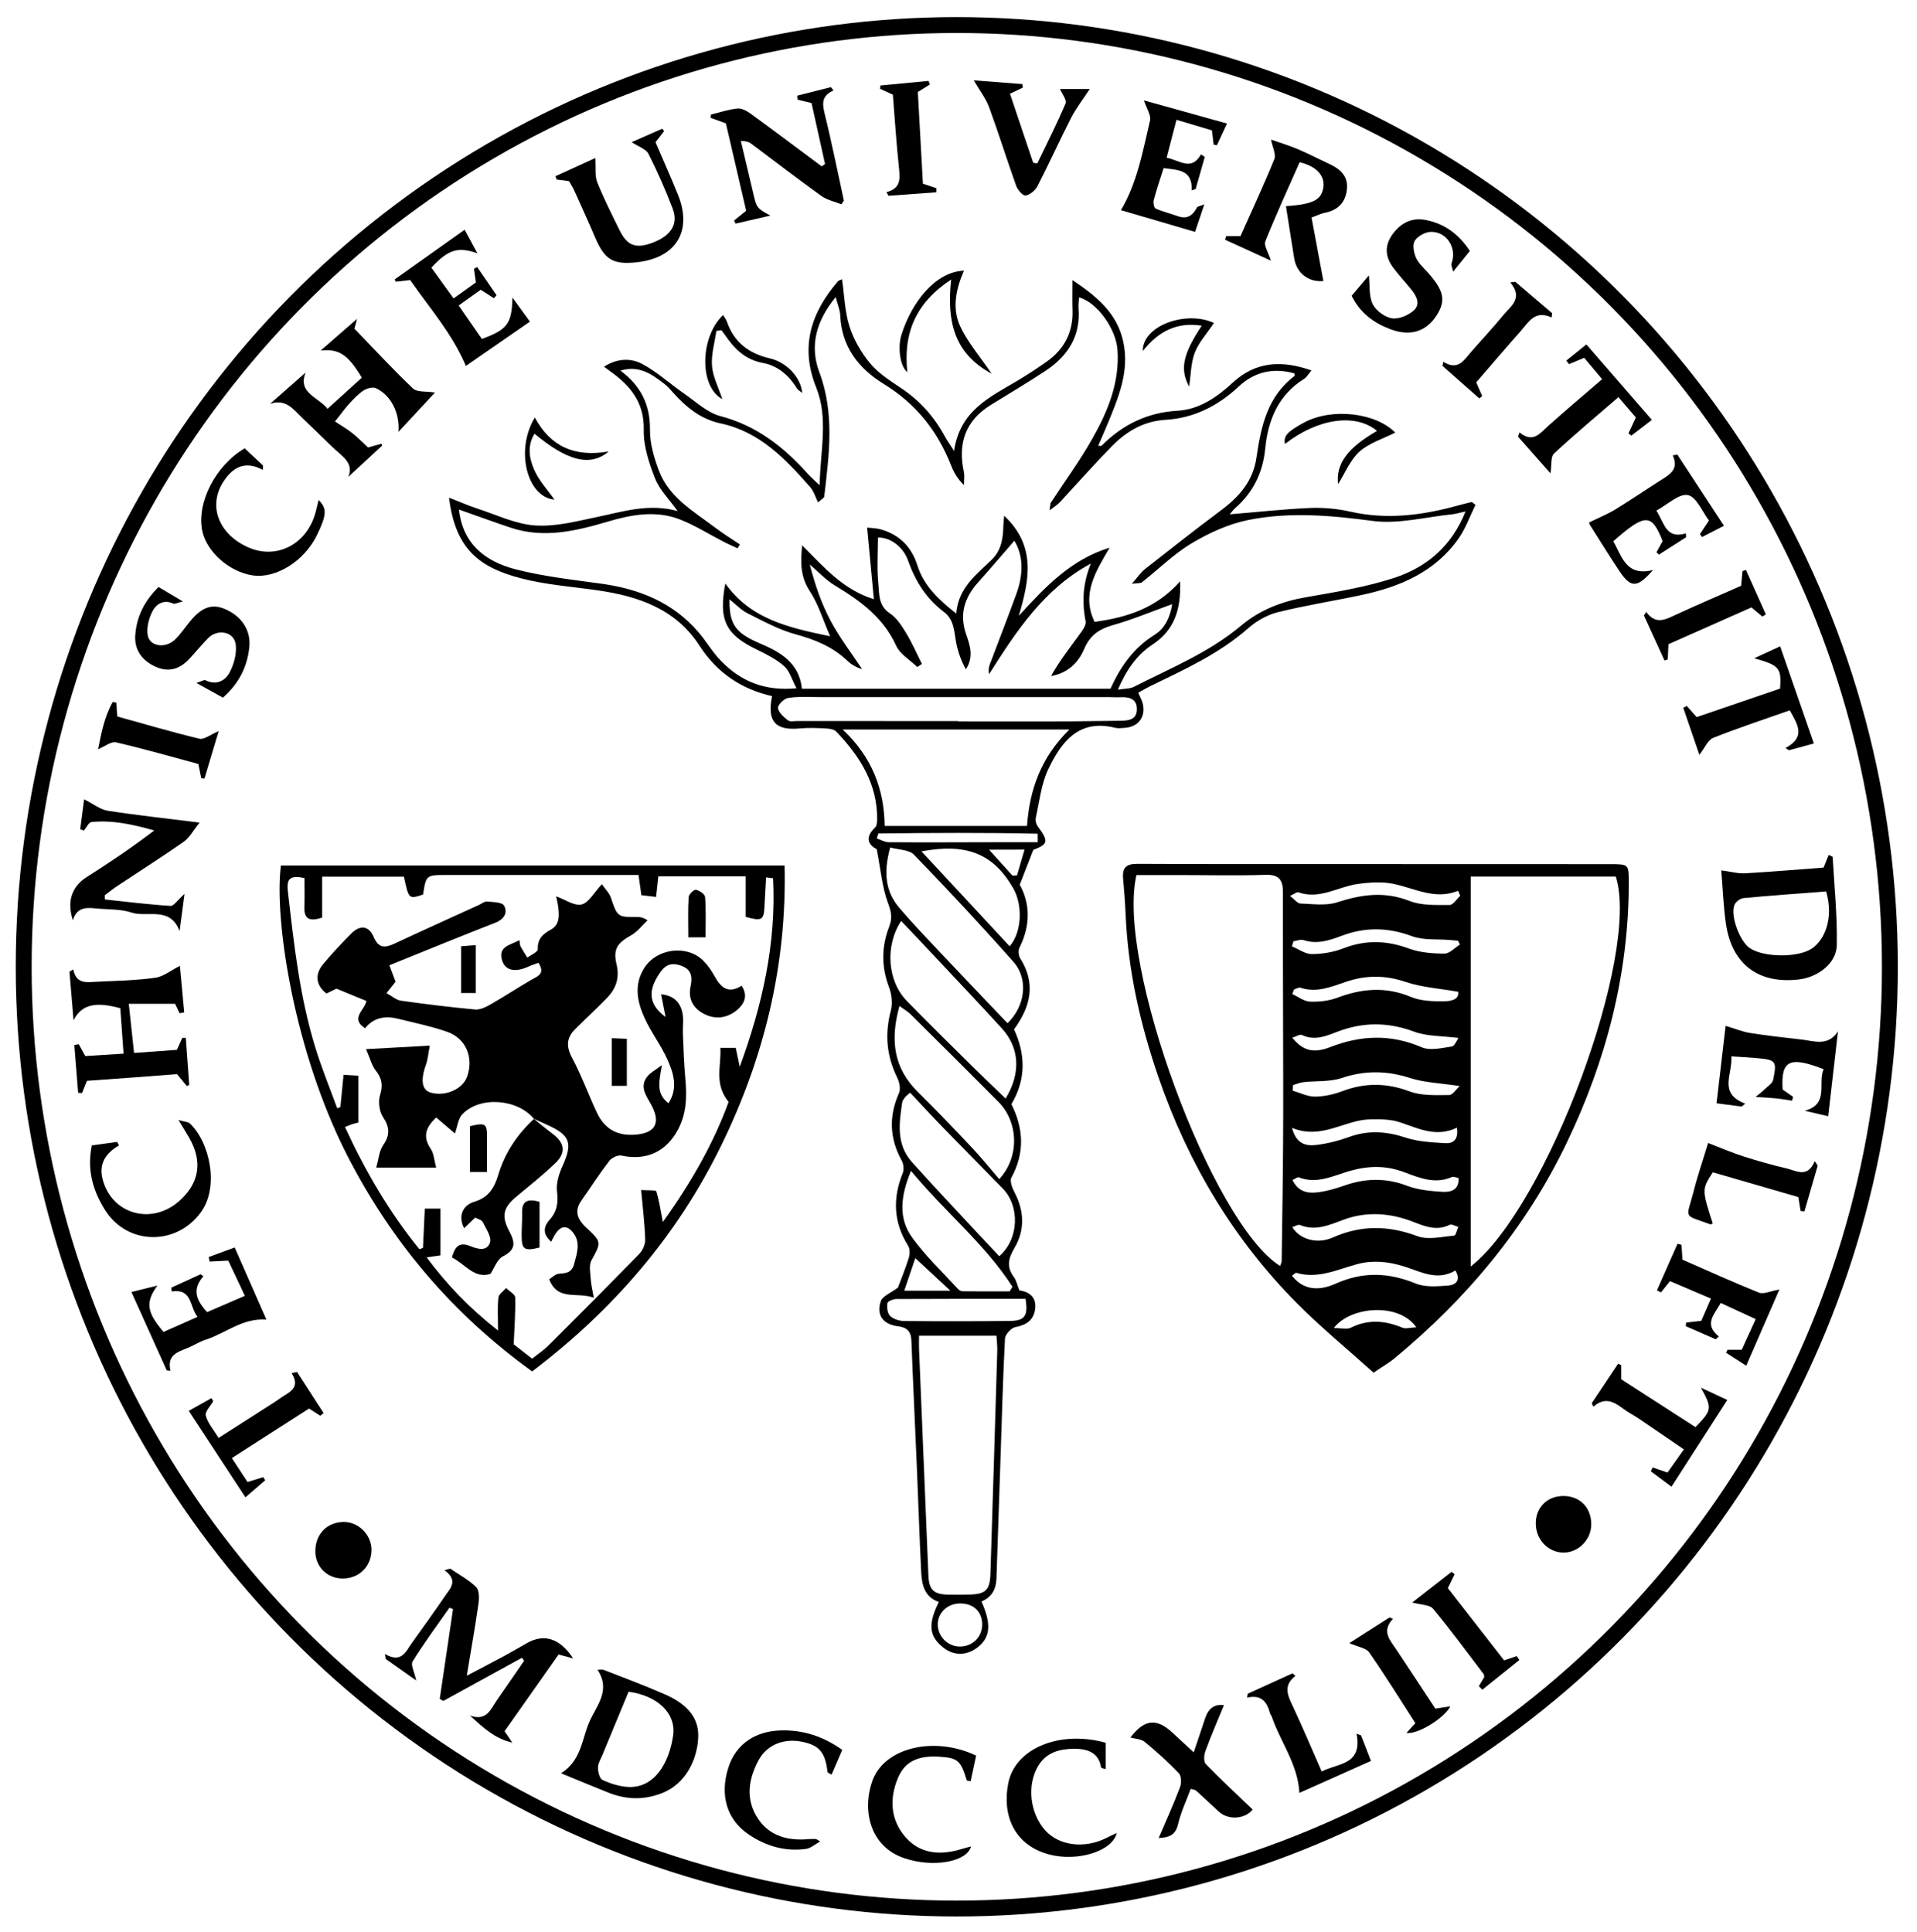
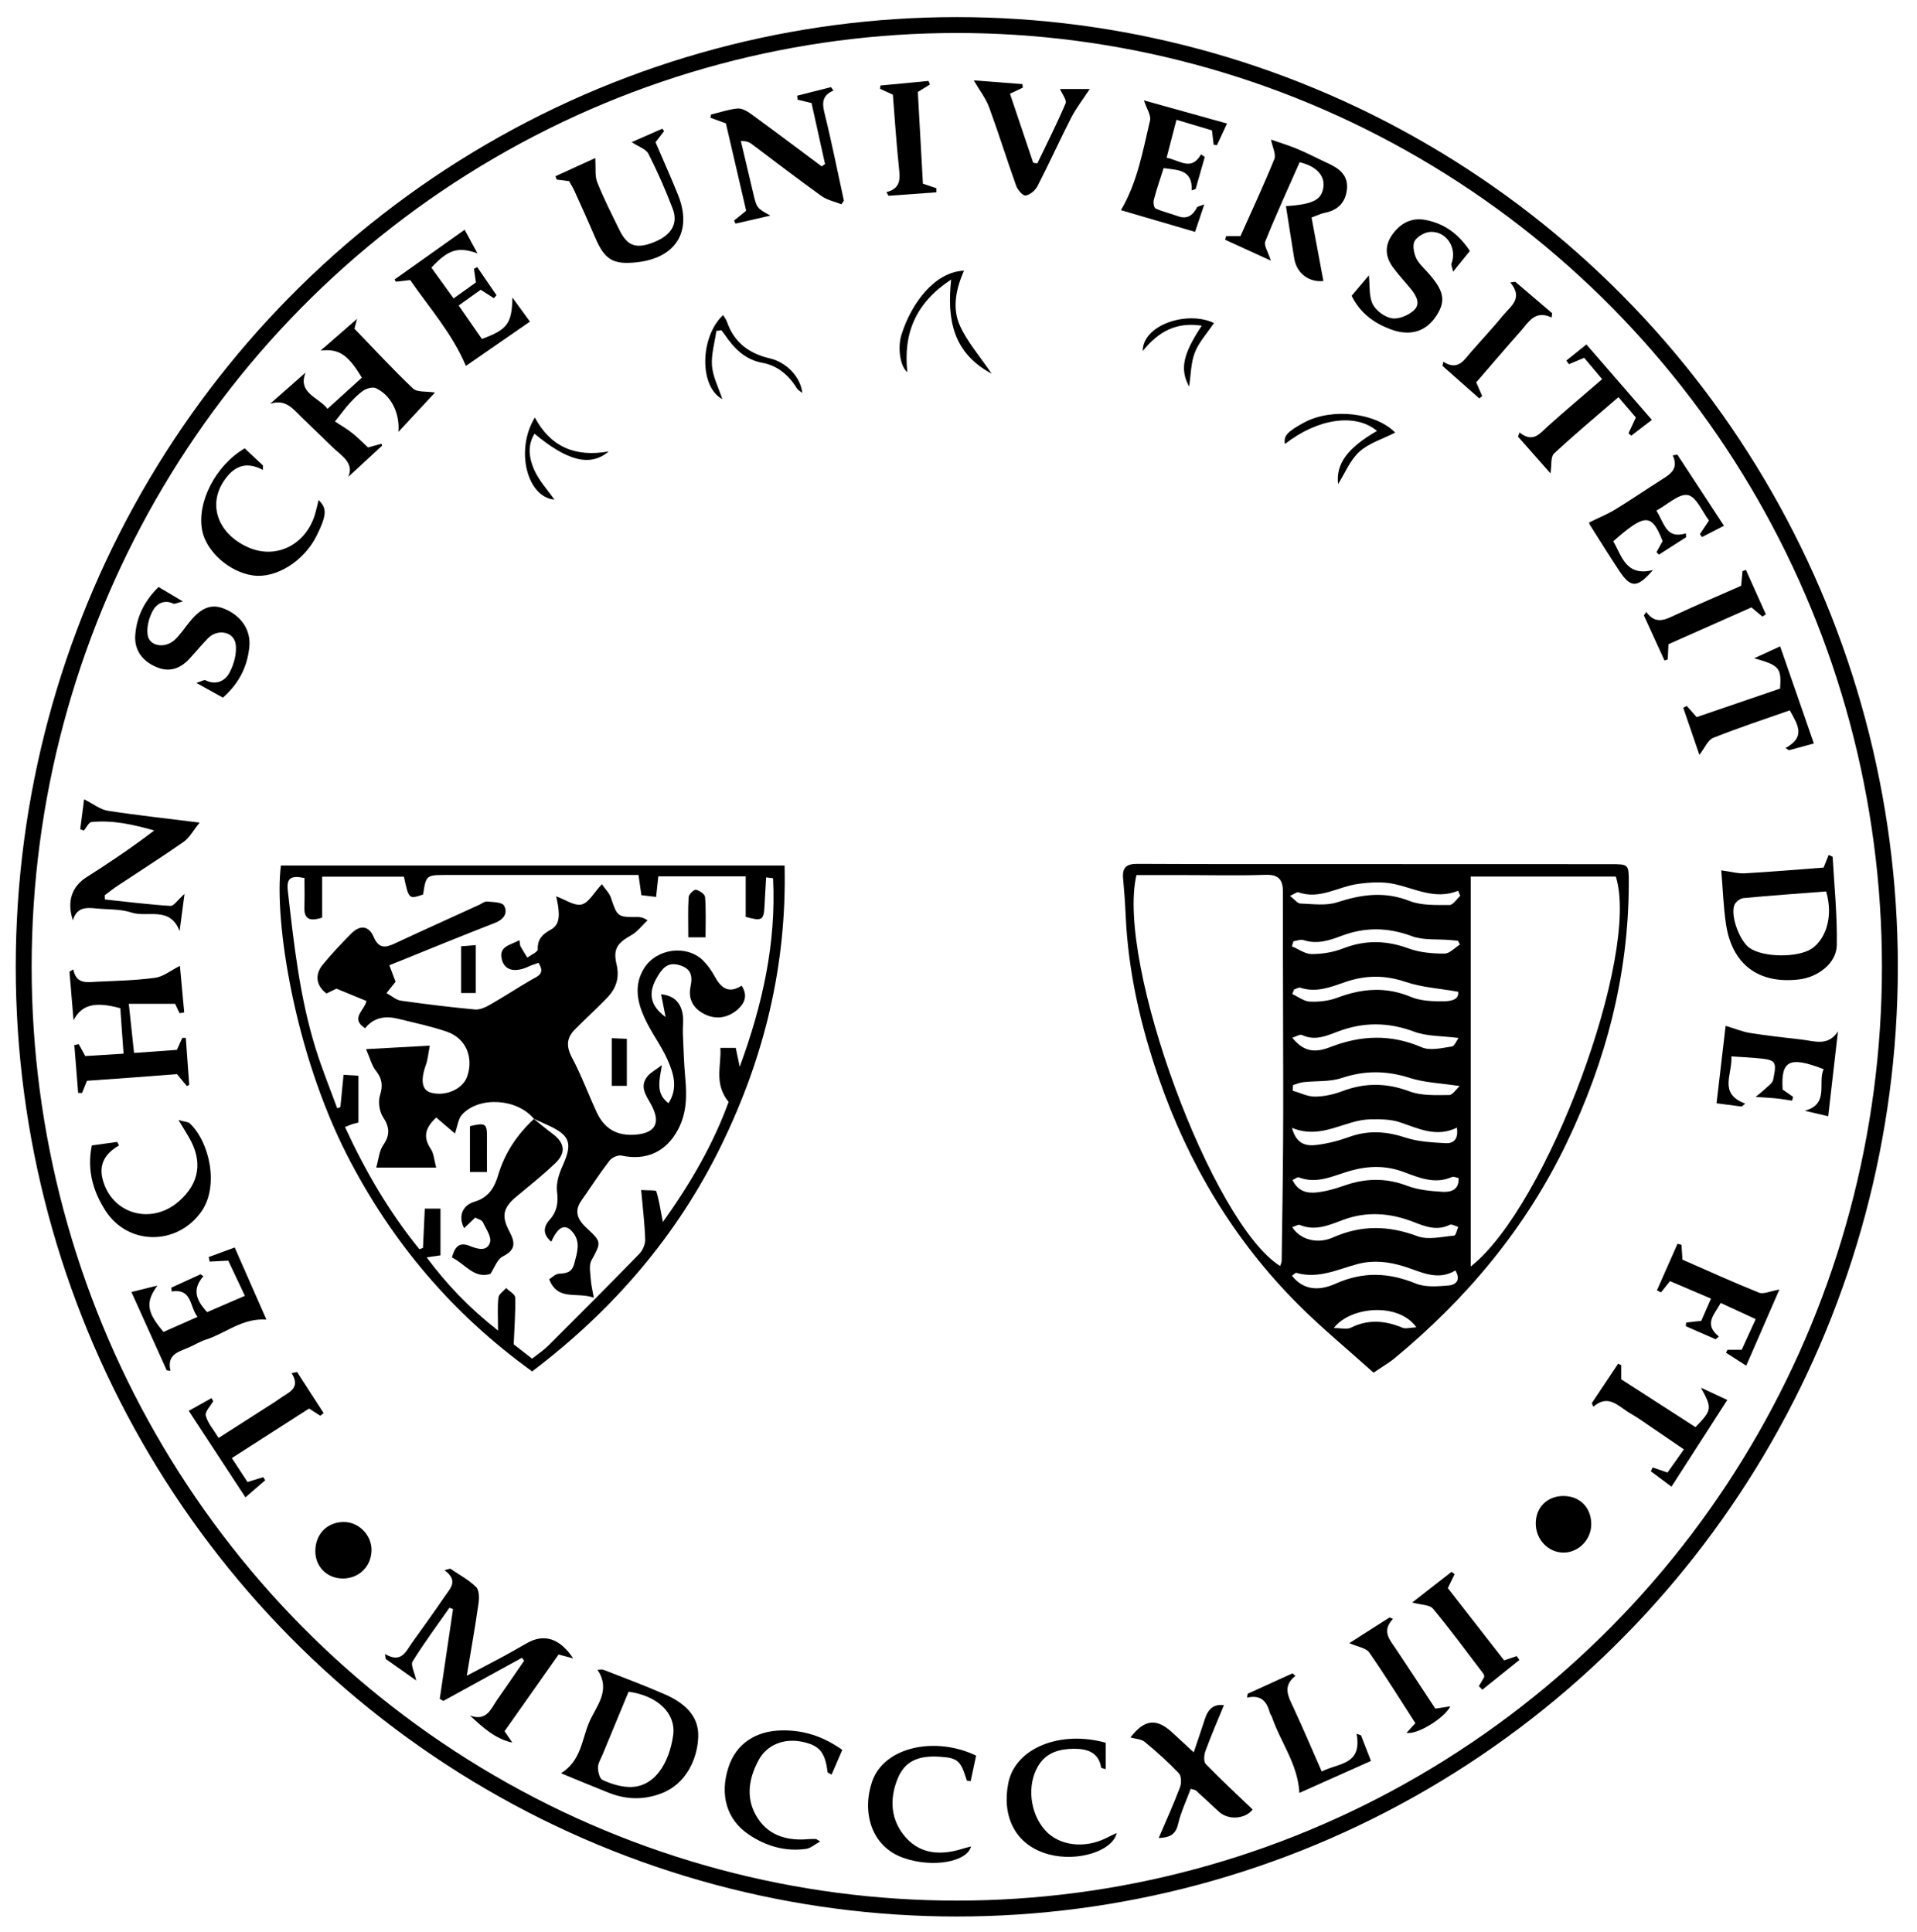
<svg xmlns="http://www.w3.org/2000/svg" version="1.1" x="0px" y="0px" viewBox="0 0 241.11 243.04" style="enable-background:new 0 0 241.11 243.04;" xml:space="preserve">
  <style type="text/css">
	.st0{display:none;fill:none;stroke:#EC008C;stroke-miterlimit:10;}
	.st1{fill:none;stroke:#000000;stroke-width:2;stroke-miterlimit:10;}
	.st2{display:none;}
</style>
  <g id="Layer_3">
    <ellipse class="st0" cx="119.87" cy="122.15" rx="111.16" ry="112.21" />
    <ellipse class="st1" cx="120.34" cy="121.62" rx="117.36" ry="118.47" />
  </g>
  <g id="Layer_2">
</g>
  <g id="Layer_1">
    <g>
      <path d="M172.76,172.68c-3.21-2.89-6.54-5.63-9.56-8.66c-8.04-8.07-13.74-17.65-17.45-28.38c-2.3-6.64-3.86-13.46-4.17-20.52    c-0.07-1.53-0.18-3.06-0.32-4.59c-0.13-1.37,0.38-1.87,1.81-1.86c8.82,0.05,17.63,0.02,26.45,0.03c11,0,22.01,0,33.01,0.01    c2.33,0,2.33,0.01,2.33,2.36c-0.01,11.53-2.86,22.39-7.82,32.72c-5.15,10.72-12.6,19.62-21.74,27.16    C174.66,171.46,173.94,171.87,172.76,172.68z M142.94,110.08c-2.6,11.05,9.52,43.86,18.07,49.18c0.07-0.23,0.19-0.44,0.19-0.66    c0.07-4.96,0.15-9.92,0.18-14.88c0.03-4.72,0.01-9.44,0-14.16c-0.01-5.79-0.03-11.58-0.02-17.36c0-1.53-0.53-2.21-2.2-2.15    c-3.55,0.12-7.1,0.03-10.65,0.03C146.63,110.08,144.76,110.08,142.94,110.08z M184.98,159.32c9.61-7.52,21.35-39.29,18.25-49.05    c-6.02,0-12.08,0-18.25,0C184.98,126.66,184.98,142.85,184.98,159.32z M183.44,130.57c-2.12-0.27-3.97-0.19-5.58-0.79    c-3.28-1.22-6.42-1.23-9.66,0.01c-1.4,0.54-2.85,1.17-4.44,0.41c-0.27-0.13-0.74,0.2-1.23,0.34c1.3,1.59,2.61,2.03,4.76,1.19    c3.88-1.51,7.62-1.66,11.51,0.01c1.06,0.46,2.53,0.1,3.78-0.09C182.95,131.61,183.22,130.87,183.44,130.57z M183.59,136.62    c-2.44-0.37-4.43-0.43-6.24-1.01c-2.94-0.95-5.71-0.97-8.64,0.01c-1.48,0.49-3.17,0.33-4.76,0.51c-0.44,0.05-0.87,0.23-1.31,0.36    c-0.02,0.24-0.04,0.47-0.06,0.71c0.94,0.27,1.88,0.76,2.82,0.75c1.15-0.01,2.36-0.28,3.44-0.69c2.84-1.07,5.56-1.05,8.44,0.03    c1.52,0.57,3.32,0.47,4.99,0.46C182.72,137.74,183.16,137,183.59,136.62z M183.62,118.82c-0.08-0.16-0.17-0.32-0.25-0.48    c-0.34-0.03-0.67-0.06-1.01-0.09c-1.61-0.14-3.34,0.06-4.8-0.49c-3-1.11-5.87-1.15-8.81-0.04c-1.56,0.59-3.1,1.1-4.8,0.54    c-0.37-0.12-0.84,0.09-1.27,0.15c-0.06,0.21-0.13,0.43-0.19,0.64c0.83,0.34,1.66,0.97,2.49,0.97c1.32,0,2.72-0.23,3.95-0.71    c2.8-1.09,5.46-1.02,8.26,0.01c1.39,0.51,2.98,0.64,4.48,0.64C182.32,119.97,182.97,119.23,183.62,118.82z M162.25,112.7    c0.61,0.47,0.94,0.95,1.29,0.96c1.55,0.05,3.21,0.31,4.63-0.15c3.08-1,5.97-1.41,9.12-0.17c1.51,0.59,3.33,0.5,5.01,0.51    c0.45,0,0.91-0.75,1.36-1.16c-0.09-0.21-0.18-0.42-0.27-0.63c-2.91,1.17-5.4-0.3-8.06-0.86c-1.44-0.31-3.02-0.21-4.5-0.01    c-2.52,0.33-4.84,2.02-7.55,1.05C163.13,112.19,162.88,112.41,162.25,112.7z M162.5,141.88c0.56,2.13,1.85,2.3,3.1,2.15    c1.39-0.17,2.79-0.53,4.11-1.01c2.4-0.87,4.68-0.7,7.09,0.09c1.58,0.52,3.32,0.6,5,0.7c0.96,0.06,1.66-0.44,1.44-1.95    c-2.63,1.27-4.86,0.08-7.2-0.69c-1.14-0.38-2.45-0.38-3.67-0.36C169.12,140.85,166.26,143.43,162.5,141.88z M162.53,154.37    c0.97,1.56,3.14,2.18,5.12,1.3c3.56-1.58,6.99-1.52,10.63-0.16c1.35,0.5,3.07,0.06,4.62-0.07c0.2-0.02,0.34-0.71,0.51-1.1    c-0.37-0.1-0.83-0.39-1.08-0.26c-1.63,0.81-3.12,0.19-4.6-0.38c-2.91-1.13-5.87-1.34-8.81-0.24c-1.79,0.67-3.5,1.44-5.45,0.63    C163.28,154.01,162.96,154.24,162.53,154.37z M162.56,148.44c0.72,1.48,1.89,1.69,3.07,1.56c1.16-0.13,2.31-0.46,3.42-0.85    c2.66-0.94,5.24-1.01,7.94,0.02c1.39,0.53,2.98,0.67,4.49,0.76c0.98,0.05,2.06-0.23,1.97-1.74c-0.3-0.05-0.63-0.22-0.85-0.12    c-2.12,0.93-4.11,0.09-6-0.62c-2.29-0.86-4.47-0.81-6.76-0.17c-2.12,0.6-4.18,1.73-6.5,0.82    C163.19,148.05,162.94,148.27,162.56,148.44z M162.5,160.48c1.24,1.6,3.07,2.09,5.49,1c3.42-1.53,6.65-1.42,10.07-0.02    c1.22,0.5,2.77,0.36,4.15,0.25c0.76-0.06,1.61-0.57,0.84-1.89c-2.31,1.39-4.42,0.11-6.56-0.54c-1.91-0.58-3.8-0.78-5.74-0.27    c-2.52,0.67-4.96,1.91-7.7,1.11C162.93,160.1,162.76,160.3,162.5,160.48z M162.75,124.48c-0.07,0.19-0.14,0.38-0.21,0.57    c0.74,0.34,1.47,0.92,2.22,0.95c1.14,0.05,2.38-0.09,3.44-0.49c3.1-1.17,6.1-1.42,9.26-0.1c1.24,0.52,2.75,0.56,4.13,0.55    c0.75-0.01,1.96-0.13,1.81-1.2c-2.35-0.42-4.58-0.55-6.61-1.24c-2.6-0.88-5.06-0.86-7.6,0.02c-1.82,0.63-3.64,1.37-5.64,0.71    C163.32,124.18,163.01,124.4,162.75,124.48z M178.14,166.97c-2.21-3.16-8.3-2.64-10.38,0.09c0.93,0,1.65,0.21,2.14-0.04    c2.18-1.08,4.29-0.91,6.46-0.01C176.77,167.2,177.33,167.01,178.14,166.97z" />
-       <path d="M112.94,161.97c0.41-1.12,0.95-2.4,1.36-3.73c0.14-0.47,0.16-1.16-0.09-1.54c-1.84-2.94-1.95-5.96-0.67-9.13    c0.18-0.44,0.11-1.14-0.13-1.57c-1.53-2.79-1.64-5.58-0.34-8.5c0.23-0.52,0.05-1.38-0.23-1.95c-1.34-2.72-1.57-5.48-0.8-8.41    c0.24-0.92,0.11-2.07-0.23-2.97c-0.97-2.57-0.95-5.1,0.03-7.61c0.41-1.06,0.27-1.83-0.14-2.92c-0.76-2.04-0.94-4.3-1.43-6.81    c-0.93-0.49-1.64-1.36-0.21-2.73c0.21-0.2,0.25-0.64,0.26-0.97c0.06-4.51-2.16-7.98-5.13-11.09c-0.28-0.29-0.84-0.38-1.28-0.4    c-1.12-0.06-2.26-0.11-3.37,0c-2.87,0.26-4.13-0.76-3.43-4.07c-3.9-0.89-6.94-2.95-9.15-6.37c-2.97-4.6-7.67-6.2-12.79-6.94    c-3.26-0.47-6.59-0.7-9.75-1.54c-5.04-1.33-8.16-3.59-8.94-10.12c1.29,0.5,2.43,1.01,3.6,1.39c2.4,0.78,4.79,1.95,7.24,2.11    c2.57,0.17,5.22-0.53,7.8-1.07c3.28-0.68,6.5-1.74,10.11-0.74c-1.05-1.47-2.26-2.65-2.83-4.09c-0.77-1.94-1.47-4.08-1.43-6.12    c0.07-3.42-1.64-5.52-4.15-7.32c-0.23-0.17-0.46-0.34-0.85-0.63c1.65-1.07,3.37-1.1,4.78-0.36c1.89,1,3.51,2.51,5.29,3.74    c1.48,1.02,2.91,2.4,4.56,2.83c4.57,1.2,8,3.9,11.03,7.3c0.34,0.38,0.73,0.71,1.46,1.4c0.09-4.42,1.12-8.43-0.43-12.29    c-2.07-5.14-0.65-9.43,2.74-13.37c0.1-0.11,0.29-0.14,0.51-0.25c0.29,2.03,0.34,4.06,0.93,5.92c0.53,1.67,1.48,3.31,2.6,4.66    c1.03,1.24,2.49,2.17,3.86,3.09c2.37,1.57,4.18,3.6,5.53,6.08c0.27,0.49,0.6,0.95,1.17,1.85c0.74-5.17,4.62-6.83,8.09-8.91    c1.21-0.73,2.4-1.51,3.55-2.32c2.23-1.58,3.35-3.73,3.25-6.5c-0.04-1.12-0.01-2.24-0.01-3.77c3.09,2.07,5.59,4.15,6.38,7.67    c0.86,3.8-0.62,7.18-2.01,10.57c-0.35,0.86-0.74,1.7-1.13,2.61c0.24,0,0.38,0.04,0.43-0.01c2.64-2.65,5.74-4.18,9.55-4.4    c2.74-0.16,4.97-1.7,6.95-3.54c2.9-2.68,6.2-2.83,9.9-1.53c-0.35,0.41-0.58,0.84-0.94,1.07c-3.25,2.03-4.53,5.18-4.88,8.77    c-0.3,3.04-1.53,5.53-3.82,7.52c-0.25,0.22-0.43,0.51-0.63,0.74c3.4-0.28,6.73-0.65,10.07-0.8c1.69-0.07,3.43,0.09,5.08,0.46    c4.58,1.04,9.03,0.47,13.46-0.75c0.6-0.17,1.2-0.31,1.81-0.46c0.16,0.12,0.32,0.24,0.48,0.35c-0.7,1.42-1.23,2.96-2.13,4.24    c-2.96,4.22-7.37,6.08-12.21,7.11c-3.5,0.75-7.04,1.3-10.51,2.16c-1.32,0.33-2.67,1.08-3.7,1.99c-3.65,3.22-7.99,5.2-12.29,7.28    c-0.52,0.25-1.02,0.56-1.58,0.86c0.22,0.51,0.46,0.92,0.57,1.36c0.41,1.67-0.54,2.94-2.25,3.06c-0.41,0.03-0.85,0.09-1.24-0.01    c-4.58-1.14-6.77,1.81-8.39,5.21c-0.89,1.86-1.11,4.05-1.57,6.1c-0.08,0.34,0.04,0.82,0.25,1.1c1.39,1.88,1.31,2.23-0.57,2.96    c-0.57,1.46-1.07,2.74-1.7,4.37c1.3,2.35,1.38,5.11-0.03,7.91c-0.18,0.35-0.13,1,0.08,1.34c1.98,3.13,1.37,6.02-0.77,8.95    c1.43,3.09,1.55,6.26-0.33,9.41c1.53,3.05,1.7,6.12,0,9.24c-0.24,0.44,0.12,1.34,0.42,1.91c1.21,2.34,1.27,4.72-0.03,6.93    c-0.78,1.33-1.03,2.37-0.1,3.64c0.34,0.46,0.46,1.08,0.71,1.71c1.3,0.17,2.16,0.89,1.99,2.31c-0.17,1.4-1.09,2.05-2.5,2.31    c-0.53,0.1-1.28,0.93-1.3,1.46c-0.26,4.9-0.38,9.81-0.55,14.72c-0.17,5.14-0.34,10.28-0.52,15.42c-0.05,1.35-0.58,2.38-1.89,2.91    c1.3,2.89,1.13,4.58-0.59,5.85c-1.35,0.99-2.95,0.97-4.23-0.07c-1.78-1.43-1.92-2.9-0.54-5.72c-1.83-0.62-2.14-2.19-2.22-3.81    c-0.22-4.43-0.36-8.86-0.55-13.29c-0.22-5.26-0.48-10.51-0.68-15.77c-0.04-1.17-0.55-1.67-1.7-1.81    c-1.89-0.24-2.77-1.45-2.13-3.21C111.05,163.01,112.09,162.63,112.94,161.97z M91.23,73.4c3.18,4.5,8.01,5.57,13.18,6.64    c-0.88-2.01-1.46-4.01-2.56-5.68c-1.18-1.8-1.18-3.56-0.96-5.76c2.71,2.69,5.02,5.51,9.02,6.78c-0.3-3.21-0.57-6.04-0.85-9.01    c0.42,0.05,1.13,0.05,1.78,0.24c2.33,0.68,3.82,2.22,4.55,4.53c0.8,2.52,2.6,4.25,4.88,6.04c0.26-3.26,2.54-4.89,4.46-6.77    c1.25-1.22,1.44-2.76,1.47-4.37c0.01-0.31,0.05-0.62,0.1-1.16c4.09,3.83,3.14,8.16,1.84,12.59c3.31-3.63,6.58-7.1,11.42-8.57    c-1.73,2.98-3.59,5.83-1.89,9.33c4-0.55,7.7-1.66,10.76-5.1c0.13,3.65-0.8,6.19-3.47,7.95c-2.01,1.33-3.29,3.21-4.36,5.68    c0.9-0.15,1.52-0.11,2.01-0.36c4.61-2.35,9.45-4.3,13.48-7.69c2.35-1.98,5.11-3.05,8.16-3.58c3.76-0.66,7.58-1.27,11.19-2.46    c4.01-1.33,7.16-3.98,8.88-8.33c-0.71,0.15-1.2,0.31-1.7,0.36c-3.33,0.34-6.74,1.26-9.98,0.83c-5.27-0.7-10.48-1.16-15.67-0.11    c-2.46,0.5-4.9,1.62-7.08,2.92c-2.26,1.35-4.17,3.26-6.26,4.91c-0.17,0.14-0.49,0.08-1.27,0.19c0.76-0.87,1.14-1.45,1.66-1.86    c3.15-2.48,6.3-4.95,9.51-7.35c2.3-1.71,4.07-3.68,4.5-6.67c0.56-3.89,1.37-7.69,4.79-10.26c0.05-0.04,0-0.22-0.01-0.33    c-2.65-0.72-5-0.23-7.03,1.67c-2.58,2.41-5.61,3.96-9.16,4.17c-2.8,0.16-4.96,1.47-6.81,3.36c-2.23,2.28-4.34,4.67-6.51,7.01    c-0.29,0.31-0.66,0.53-1.29,1.02c0.1-0.64,0.08-0.84,0.16-0.97c1.74-2.66,3.63-5.24,5.19-8c1.96-3.45,3.48-7.09,3.19-11.22    c-0.18-2.63-2.54-5.97-4.83-6.6c-0.03,0.48-0.11,0.94-0.07,1.39c0.28,3.5-1.37,6.01-4.15,7.85c-2.26,1.5-4.6,2.87-6.9,4.3    c-3.18,1.97-4.14,4.82-3.38,8.39c0.11,0.54,0.02,1.12,0.02,1.68c-0.8-0.77-1.27-1.58-1.6-2.44c-1.72-4.37-4.45-7.81-8.52-10.3    c-3.13-1.92-5.28-4.68-5.44-8.61c-0.03-0.7-0.34-1.39-0.57-2.3c-2.43,2.98-3.32,6.08-2.06,9.45c1.96,5.22,1.22,10.46,0.61,15.72    c-0.26,0.22-0.51,0.44-0.77,0.66c-0.32-0.64-0.53-1.39-0.98-1.91c-3.13-3.56-6.37-6.99-11.29-8.03c-2.49-0.53-4.33-2.04-5.97-3.88    c-0.35-0.4-0.71-0.8-1.13-1.12c-1.54-1.17-3.09-2.34-5.49-1.64c2.61,1.94,3.75,4.32,3.72,7.43c-0.02,1.71,0.5,3.49,1.11,5.12    c1.27,3.4,4.36,5.14,7.07,7.19c1.01,0.76,2.08,1.43,3.13,2.13c-0.1,0.16-0.19,0.33-0.29,0.49c-0.59-0.28-1.19-0.53-1.76-0.83    c-1.83-0.94-3.58-2.06-5.48-2.8c-3.06-1.2-6.17-0.6-9.2,0.3c-4,1.18-8,2.11-12.14,0.72c-2.15-0.72-4.27-1.5-6.46-2.27    c0.47,4.38,3.38,6.57,7.16,7.53c3.51,0.9,7.16,1.3,10.77,1.8c4.76,0.66,8.98,2.36,12.18,6.09c1,1.16,1.77,2.53,2.84,3.62    c2.45,2.51,5.41,3.83,9.5,3.44c-0.61-1.14-0.88-2.18-1.54-2.77c-0.99-0.87-2.23-1.5-3.44-2.09C91.31,79.85,90.34,78.04,91.23,73.4    z M100.86,86.64c13.02,0,25.91,0,38.81,0c1.27-2.81,2.92-5.15,5.56-6.79c1.43-0.89,2-2.5,2.2-3.85c-2.47,0.89-4.92,1.92-7.46,2.64    c-1.73,0.49-2.88,1.28-3.6,2.98c-0.75,1.77-2.09,3.06-4.17,3.42c1.01-1.84,2.28-3.44,3.48-5.1c0.39-0.54,0.97-1.26,0.86-1.79    c-0.49-2.49-0.32-4.87,0.66-7.25c-5.89,3.17-9.37,8.5-12.8,13.91c-0.1-0.49-0.04-0.87,0.09-1.23c1.11-2.96,2.27-5.91,3.35-8.89    c0.87-2.39,0.91-4.75-0.26-6.67c-1.55,1.78-3.03,3.54-4.57,5.25c-1.71,1.91-2.37,4-1.5,6.51c0.48,1.39,1,2.85-0.03,4.41    c-0.58-1.04-0.97-2.13-1.2-3.26c-0.29-1.43-0.21-2.94-1.58-3.97c-2.18-1.64-3.57-3.84-4.48-6.42c-0.67-1.91-2.42-2.99-3.8-2.91    c0,1.93-0.14,3.85,0.05,5.75c0.13,1.31-0.03,2.79,1.43,3.76c0.85,0.56,1.48,1.53,2.03,2.43c0.77,1.26,1.36,2.63,2.03,3.95    c-0.2,0.13-0.39,0.26-0.59,0.39c-0.91-0.89-2.17-1.61-2.66-2.69c-1.62-3.56-4.52-5.65-7.7-7.57c-1.16-0.7-2.11-1.75-3.16-2.64    c0.65,2.51,1.45,4.88,2.61,7.06c1.13,2.13,2.63,4.07,3.97,6.1c-0.72-0.2-1.35-0.57-1.86-1.06c-1.85-1.76-4.06-2.65-6.51-3.32    c-2.11-0.57-4.09-1.67-6.07-2.66c-0.8-0.4-1.45-1.12-2.24-1.74c-0.03,3.08,0.69,4.21,3.79,5.53    C98.2,82.05,100.52,83.39,100.86,86.64z M115.59,168.03c0,0.7-0.02,1.16,0,1.62c0.39,9.51,0.79,19.02,1.18,28.53    c0.07,1.79,0.65,2.39,2.48,2.42c0.89,0.02,1.77,0.01,2.66-0.01c2.04-0.04,2.6-0.55,2.66-2.63c0.3-9.33,0.58-18.67,0.86-28    c0.02-0.63-0.06-1.26-0.1-1.93C122.05,168.03,118.93,168.03,115.59,168.03z M134.5,91.77c-9.69,0-18.79,0-28.51,0    c3.75,3.53,5.21,7.58,5.28,12.13c6.09,0,11.91,0,17.9,0C129.5,99.36,130.9,95.31,134.5,91.77z M126.72,128.72    c2.24-2.16,2.67-5.56,0.74-7.73c-4.06-4.59-8.24-9.07-12.5-13.47c-0.62-0.64-1.94-0.61-3-0.91c-0.82,3.02-0.66,5.47,1.13,7.57    c1.6,1.88,3.31,3.67,5.01,5.47C120.96,122.69,123.84,125.7,126.72,128.72z M113.34,115.85c-2.07,3.16-1.71,7.58,0.71,10.06    c2.69,2.75,5.42,5.45,8.15,8.15c1.4,1.38,2.83,2.73,4.28,4.13c1.95-3.2,1.76-6.38-0.48-8.83c-2.7-2.96-5.46-5.87-8.2-8.79    C116.36,119.02,114.9,117.5,113.34,115.85z M113.13,126.55c-1.21,4.33-0.71,7.83,2.32,10.82c2.31,2.28,4.56,4.63,6.78,6.99    c1.2,1.27,2.3,2.63,3.45,3.97c2.61-2.83,2.39-7.21-0.09-9.71c-3.66-3.68-7.34-7.34-11.03-11    C114.21,127.27,113.77,127.02,113.13,126.55z M120.51,90.71c0,0.01,0,0.03,0,0.04c4.55,0,9.1,0.01,13.66,0    c2.19-0.01,4.37-0.07,6.56-0.08c1.13,0,2.3-0.06,2.26-1.53c-0.03-1.33-1.1-1.49-2.19-1.43c-0.47,0.02-0.95-0.02-1.42-0.02    c-12.12,0-24.25,0-36.37,0c-1.3,0-2.62-0.09-3.89,0.11c-0.51,0.08-1.32,0.88-1.27,1.27c0.06,0.56,0.72,1.13,1.24,1.54    c0.27,0.21,0.8,0.09,1.21,0.09C107.03,90.71,113.77,90.71,120.51,90.71z M125.68,158.03c2.51-2.18,2.6-6.31,0.44-8.52    c-2.52-2.58-5.06-5.14-7.57-7.73c-1.38-1.42-2.72-2.88-4.08-4.33c-0.39,0.35-0.54,0.45-0.64,0.59c-0.14,0.19-0.31,0.39-0.35,0.61    c-0.4,2.64-0.78,5.3,1.23,7.55c1.58,1.76,3.18,3.49,4.79,5.22C121.53,153.62,123.59,155.8,125.68,158.03z M114.58,147.29    c-1.32,3.18-1.61,5.96,0.14,8.38c1.68,2.33,3.8,4.33,5.75,6.46c0.15,0.16,0.41,0.31,0.62,0.31c1.97,0.02,3.93,0.01,5.9,0.01    c0.12-0.19,0.23-0.39,0.35-0.58C123.9,156.51,118.89,152.5,114.58,147.29z M115.9,107.1c3.77,4.06,7.42,7.99,11.09,11.94    c1.54-1.77,1.67-5.17,0.45-7.3C124.96,107.43,121.62,106.03,115.9,107.1z M128.99,163.39c-5.49,0-10.86-0.01-16.24,0.02    c-0.4,0-1.1,0.29-1.14,0.52c-0.08,0.52,0,1.28,0.34,1.61c0.41,0.4,1.15,0.63,1.75,0.64c4.44,0.04,8.88,0.04,13.32-0.01    C128.91,166.15,129.33,165.53,128.99,163.39z M120.74,201.71c-1.61,0.01-2.85,1.23-2.79,2.74c0.06,1.47,1.29,2.67,2.75,2.68    c1.61,0.01,2.82-1.18,2.83-2.75C123.54,202.74,122.44,201.7,120.74,201.71z M110.47,104.85c-0.07,0.21-0.13,0.42-0.2,0.63    c0.51,0.16,1.01,0.47,1.52,0.47c4.29,0.03,8.58,0.01,12.87,0c1.95,0,3.9,0,5.86,0c0-0.36,0-0.71,0-1.07    C123.84,104.73,117.16,104.77,110.47,104.85z M119.54,162.37c-1.59-1.47-2.86-2.66-4.42-4.1c-0.45,1.31-0.87,2.56-1.39,4.1    C115.78,162.37,117.39,162.37,119.54,162.37z M124.4,106.89c1.19,1.32,2.07,2.3,2.95,3.27c0.19-0.02,0.38-0.03,0.57-0.05    c0.29-1.01,0.59-2.03,0.94-3.23C127.22,106.89,126.05,106.89,124.4,106.89z" />
      <path d="M35.33,108.88c21.05,0,42.11,0,63.35,0c0.29,12.55-2.57,24.16-7.95,35.18c-5.56,11.4-13.62,20.74-23.8,28.46    c-10.06-7.26-17.73-16.34-23.31-27.27C37.04,132.32,34.46,115.84,35.33,108.88z M52.75,157.15c0.15-0.06,0.3-0.11,0.45-0.17    c0.08-1.63,0.15-3.26,0.23-4.94c0.72,0,1.28,0,1.97,0c0,2.02,0,3.94,0,5.88c-0.6,0.09-1.06,0.15-1.74,0.25    c2.54,3.41,5.33,6.35,8.98,9.21c0-1.73-0.09-2.96,0.05-4.16c0.05-0.43,0.63-0.8,0.97-1.19c0.4,0.4,1.13,0.79,1.14,1.2    c0.05,1.84-0.1,3.69-0.19,5.88c0.54,0.42,1.4,1.09,2.32,1.81c0.73-0.59,1.43-1.04,2-1.61c3.85-3.83,7.68-7.68,11.47-11.57    c0.43-0.44,0.77-1.2,0.75-1.8c-0.06-2.01-0.31-4.01-0.51-6.24c0.96,0.07,1.85-0.01,1.91,0.17c0.35,1.12,0.52,2.31,0.82,3.85    c3.57-4.96,6.4-9.95,8.27-15.1c-1.89-2.33-0.88-4.59-1.04-6.8c0.8,0,1.36,0,1.94,0c0.18,0.87,0.34,1.63,0.5,2.38    c2.84-7.73,4.61-15.55,4.19-23.72c-0.29-0.04-0.58-0.08-0.87-0.11c-0.07,1.23-0.15,2.46-0.21,3.7c-0.09,1.67-0.33,1.84-2.36,1.27    c0-1.65,0-3.38,0-5.1c-3.84,0-7.41,0-10.99,0c-0.1,0.91-0.18,1.65-0.28,2.59c-0.72-0.08-1.31-0.15-1.85-0.22    c-0.13-0.95-0.24-1.68-0.36-2.54c-0.76,0-1.34,0-1.92,0c-7.4,0-14.8,0-22.2,0c-2.6,0-2.6,0.01-2.98,2.46    c-1.8,0.59-1.8,0.59-2.41-2.25c-3.29,0-6.63,0-10.28,0c0,1.75,0,3.48,0,5.15c-1.67,0.55-2.3,0.12-2.24-1.37    c0.05-1.22,0.01-2.45,0.01-3.61c-1.78-0.37-2.27,0.06-2.09,1.64c0.77,6.71,1.5,13.44,3.53,19.92c0.78,2.5,1.78,4.94,2.68,7.41    c0.13-0.05,0.27-0.1,0.4-0.15c0.13-1.33,0.26-2.66,0.4-4.06c0.69,0.04,1.2,0.07,1.87,0.11c0,2.02,0,3.93,0,5.89    c-0.31,0.08-0.53,0.13-0.75,0.2c-0.25,0.08-0.5,0.19-0.94,0.36C45.97,147.37,48.97,152.5,52.75,157.15z" />
      <path d="M56.63,197.33c1.1,0.75,2.31,1.39,3.25,2.31c0.41,0.4,0.4,1.41,0.3,2.1c-0.4,2.84-0.91,5.67-1.47,9.06    c1.84-0.97,3.26-1.71,4.66-2.46c0.98-0.53,1.95-1.1,2.92-1.65c2.14-1.21,4.13-0.61,5.8,1.93c-0.67-0.18-1.12-0.3-1.83-0.49    c-2.22,3.14-4.49,6.36-6.8,9.65c0.35,0.52,0.66,0.97,0.97,1.43c-2.16-0.47-3.67-1.88-5.32-3.4c2.12,0.77,2.62-0.84,3.41-1.97    c1.14-1.63,2.27-3.28,3.4-4.92c-0.09-0.13-0.18-0.26-0.27-0.38c-3.3,1.81-6.59,3.62-9.89,5.43c-0.15-0.09-0.3-0.17-0.45-0.26    c0.56-3.76,1.11-7.53,1.67-11.29c-0.15-0.06-0.3-0.11-0.45-0.17c-1.57,2.24-3.2,4.44-4.64,6.76c-0.26,0.42,0.23,1.31,0.46,2.39    c-1.37-0.97-2.6-1.84-3.84-2.71c-0.03-0.21-0.06-0.42-0.09-0.62c2.09,1.21,2.62-0.33,3.39-1.4c1.41-1.96,2.82-3.93,4.19-5.93    c0.65-0.95,1.68-1.91-0.09-3.21C56.14,197.45,56.38,197.39,56.63,197.33z" />
      <path d="M40.33,44.1c1.55-1.35,3.11-2.7,4.58-3.99c-0.08,0.3-0.22,0.85-0.33,1.24c2.49,2.57,4.84,5.13,7.36,7.52    c0.52,0.49,1.65,0.33,2.77,0.51c-1.43,1.54-2.86,3.08-4.6,4.95c0.2-2.47-1.02-4.67-2.84-5.5c-0.4-0.18-1.13,0.02-1.54,0.29    c-0.68,0.45-1.26,1.07-1.82,1.68c-0.48,0.51-0.87,1.1-1.78,2.22c0.74,0.49,1.51,0.93,2.2,1.48c0.69,0.55,1.31,1.19,1.96,1.79    c0.59-0.17,1.14-0.32,1.69-0.47c0.03,0.08,0.05,0.16,0.08,0.24c-1.47,1.36-2.93,2.71-4.25,3.93c0.79-1.83-0.97-2.71-2.14-3.88    c-1.22-1.21-2.47-2.39-3.7-3.58c-1.07-1.03-2.01-2.4-4-1.73c1.54-1.36,3.08-2.72,4.47-3.94c-1.06,2.59,1.65,3.11,2.75,4.57    c1.55-1.4,2.96-2.69,4.32-3.92C43.75,44.56,42.59,43.85,40.33,44.1z" />
      <path d="M10.94,135.96c-0.25,0.62-0.44,1.08-0.62,1.54c-0.16-0.01-0.33-0.01-0.49-0.02c-0.16-2-0.32-4-0.48-6.01    c0.19-0.04,0.37-0.07,0.56-0.11c0.25,0.46,0.51,0.93,0.82,1.49c1.52-0.09,3.03-0.19,4.81-0.3c-0.15-2.07-0.28-3.91-0.41-5.72    c-3.23-0.89-4.88-0.42-5.88,1.52c-0.17-2.04-0.34-4.08-0.51-6.12c0.16-0.09,0.32-0.19,0.48-0.28c0.37,1.88,1.7,1.61,2.88,1.55    c2.47-0.12,4.96-0.16,7.41-0.5c1.05-0.14,2-0.94,3.12-1.5c0.16,1.71,0.35,3.79,0.54,5.86c-0.19,0.03-0.39,0.06-0.58,0.1    c-0.2-0.43-0.41-0.86-0.56-1.18c-1.93,0-3.72,0-5.83,0c0.23,2.18,0.44,4.07,0.66,6.18c1.93-0.14,3.67-0.27,5.39-0.39    c0.27-0.6,0.47-1.06,0.68-1.51c0.15,0,0.29,0,0.44,0c0.14,1.97,0.29,3.94,0.43,5.91c-0.1,0.05-0.2,0.1-0.3,0.15    c-0.37-0.44-0.73-0.88-1.24-1.5C18.54,135.42,14.73,135.69,10.94,135.96z" />
      <path d="M75.14,210.05c0.28,0,0.56-0.07,0.78,0.01c2.57,1,5.16,1.97,7.68,3.07c2.33,1.02,4.32,2.61,4.22,5.36    c-0.09,2.67-1.46,5.92-4.66,7.12c-2.31,0.87-4.46,0.76-6.66-0.11c-1.95-0.78-3.89-1.59-5.94-2.43c2.51-1.55,2.62-4.22,3.52-6.37    C74.93,214.68,76.92,212.68,75.14,210.05z M79.06,212.81c-1.1,2.66-2.19,5.27-3.26,7.88c-0.22,0.54-0.58,1.1-0.59,1.65    c-0.01,0.54,0.2,1.4,0.57,1.57c0.99,0.46,2.11,0.82,3.19,0.88c3.33,0.2,5.21-3.01,5.7-6.52    C85.03,215.54,82.73,213.32,79.06,212.81z" />
      <path d="M216.49,109.49c1.22,0.16,2.11,0.42,2.98,0.37c3.3-0.19,6.59-0.47,9.89-0.72c0.25-0.61,0.43-1.07,0.64-1.59    c0.23,0.12,0.5,0.19,0.5,0.27c0.21,3.7,0.59,7.4,0.52,11.1c-0.05,2.25-2.36,4.01-4.76,4.29c-5.08,0.6-8.43-1.89-9.18-6.99    C216.75,113.96,216.68,111.66,216.49,109.49z M229.68,112.14c-3.49,0.27-6.96,0.51-10.41,0.84c-0.41,0.04-0.98,0.48-1.13,0.87    c-0.53,1.36,0.68,4.56,1.92,5.41c1.77,1.21,6.1,1.23,7.82,0.07C229.45,118.28,230.68,115.57,229.68,112.14z" />
      <path d="M159.84,32.79c-2.01-0.92-3.88-1.77-5.75-2.63c0.05-0.15,0.09-0.31,0.14-0.46c0.52,0,1.04,0,1.79,0    c1.44-3.22,2.93-6.42,4.26-9.69c0.24-0.59-0.23-1.47-0.42-2.45c0.98,0.35,2.16,0.7,3.29,1.17c1.3,0.54,2.55,1.2,3.83,1.79    c1.42,0.65,2.61,1.49,2.43,3.28c-0.17,1.66-1.13,2.65-2.79,2.97c-0.45,0.09-0.88,0.3-1.66,0.59c0.5,2.67,1,5.34,1.49,7.99    c-1.79,0.18-3.35-0.91-3.67-2.85c-0.36-2.18-0.69-4.37-1.04-6.57c3.49-0.23,4.53-0.81,4.72-2.47c0.15-1.41-0.93-2.57-3-3.05    c-1.45,3.29-2.97,6.59-4.32,9.96C158.93,30.86,159.49,31.67,159.84,32.79z" />
      <path d="M105.83,25.7c-0.84-0.34-1.79-0.53-2.51-1.04c-2.97-2.13-5.87-4.37-8.8-6.56c-0.27-0.2-0.59-0.35-1.34-0.37    c0.51,2.17,1.03,4.33,1.54,6.5c0.45,1.94,0.45,1.94,2.17,2.89c-1.46,0.34-2.92,0.67-4.38,1.01c-0.06-0.13-0.12-0.26-0.18-0.39    c0.43-0.35,0.86-0.7,1.52-1.23c-0.84-3.61-1.71-7.37-2.55-10.99c-0.79-0.29-1.37-0.5-1.95-0.71c0.03-0.13,0.06-0.27,0.08-0.4    c1.11-0.27,2.2-0.65,3.33-0.76c0.54-0.05,1.2,0.32,1.68,0.67c2.99,2.18,5.94,4.4,8.91,6.61c0.14-0.1,0.28-0.2,0.42-0.3    c-0.57-2.56-1.13-5.12-1.7-7.67c-0.68-0.16-1.22-0.29-1.75-0.42c-0.02-0.17-0.04-0.33-0.06-0.5c1.42-0.36,2.84-0.72,4.26-1.08    c0.1,0.14,0.21,0.28,0.31,0.43c-1.47,0.63-1.43,1.6-1.12,2.87c0.9,3.64,1.63,7.32,2.43,10.98    C106.04,25.39,105.94,25.54,105.83,25.7z" />
      <path d="M10.09,104.32c0.18-1.39,0.36-2.77,0.49-3.77c1.15,0.57,2.02,1.29,2.98,1.44c3.65,0.57,7.33,0.96,11.55,1.49    c-0.83,1.02-1.28,1.91-2.01,2.42c-2.75,1.92-5.59,3.72-8.39,5.58c-0.53,0.35-1.02,0.76-1.54,1.14c0.01,0.18,0.02,0.36,0.02,0.53    c2.75,0.29,5.5,0.64,8.25,0.81c0.42,0.03,0.89-0.74,1.77-1.51c-0.24,1.8-0.43,3.24-0.62,4.68c-1.19-3.18-4.07-1.68-6.03-2.33    c-1.42-0.47-3.03-0.37-4.56-0.53c-1.23-0.13-2.37-0.1-2.83,1.51c-0.8-2.4-0.11-4.27,1.71-5.43c2.88-1.83,5.71-3.73,8.52-5.88    c-2.62-0.74-5.21-1.33-7.89-1.06c-0.35,0.03-0.64,0.7-0.96,1.08C10.41,104.42,10.25,104.37,10.09,104.32z" />
      <path d="M143.88,12.63c3.38,0.94,6.79,1.89,10.45,2.91c-0.53,1.13-0.9,1.93-1.27,2.73c-0.14-0.02-0.27-0.04-0.41-0.06    c-0.06-0.52-0.13-1.03-0.22-1.81c-1.33-0.4-2.76-0.82-4.46-1.33c-0.44,1.69-0.82,3.17-1.24,4.77c1.71,0.35,3.1,1.72,4.33-0.42    c0.16,0.11,0.31,0.22,0.47,0.33c-0.38,1.34-0.77,2.68-1.15,4.03c-0.16,0.06-0.32,0.12-0.49,0.17c0.1-2.62-1.7-2.55-3.54-2.8    c-0.42,1.34-0.88,2.65-1.23,3.99c-0.09,0.33,0.01,0.99,0.22,1.09c0.89,0.4,1.87,0.62,2.79,0.96c1.2,0.44,1.9-0.1,2.43-1.11    c0.06-0.11,0.29-0.13,0.91-0.37c-0.44,1.31-0.76,2.29-1.16,3.46c-3.17-0.93-6.24-1.83-9.32-2.73c2.08-3.53,2.75-7.46,3.66-11.3    C144.79,14.49,144.22,13.67,143.88,12.63z" />
      <path d="M231.17,129.74c-0.4,3.48-0.8,6.97-1.23,10.68c-1.1-0.26-2.03-0.47-2.95-0.69c3.15-0.84,1.58-3.54,2.38-5.23    c-4.31-1.67-5.39-1.11-5.16,2.56c0.43,0.3,0.88,0.61,1.32,0.92c-0.04,0.16-0.09,0.32-0.13,0.48c-0.68-0.1-1.35-0.22-2.03-0.29    c-0.69-0.07-1.39-0.1-2.56-0.18c0.57-0.47,0.84-0.67,1.07-0.9c0.41-0.41,1.04-0.78,1.14-1.26c0.49-2.39,0.36-2.51-2.17-2.73    c-0.97-0.08-1.94-0.14-3.09-0.21c0.16,2.29-1.68,4.65,1.74,5.94c-0.15,0.12-0.3,0.24-0.44,0.37c-0.92-0.12-1.85-0.24-3.16-0.41    c0.4-3.4,0.78-6.67,1.14-9.74c1.21,0.36,2.11,0.74,3.04,0.89c2.15,0.34,4.32,0.59,6.49,0.83    C228.16,130.94,229.91,131.69,231.17,129.74z" />
      <path d="M54.26,33.67c0.92,1.28,1.81,2.51,2.79,3.87c1.02-0.73,1.91-1.37,2.81-2.01c-0.09-0.62-0.17-1.16-0.25-1.71    c0.14-0.07,0.27-0.15,0.41-0.22c0.81,1.18,1.62,2.36,2.43,3.54c-0.11,0.12-0.23,0.25-0.34,0.37c-0.48-0.31-0.97-0.62-1.65-1.06    c-0.81,0.58-1.68,1.2-2.77,1.98c1.07,1.55,2.02,2.92,2.92,4.21c3.2-1.18,3.77-1.92,3.84-5.21c0.81,1.12,1.39,1.91,2.2,3.03    c-2.79,1.93-5.47,3.78-8.05,5.57c-1.74-4.11-4.62-7.34-7.01-10.8c-0.72,0.08-1.27,0.14-1.82,0.21c-0.04-0.1-0.09-0.2-0.13-0.29    c2.86-2.03,5.72-4.06,8.8-6.25c0.53,0.98,1,1.85,1.61,2.97C57.59,30.99,56.36,31.4,54.26,33.67z" />
      <path d="M26.25,158.13c1.01-0.37,2.01-0.74,3.27-1.2c1.34,3.05,2.64,5.98,3.99,9.07c-3.03-0.22-5.13,1.73-7.64,2.53    c-0.78,0.25-1.49,0.72-2.25,1.03c-1.24,0.52-2.65,0.86-2.18,2.88c-0.16-0.02-0.31-0.04-0.47-0.06c-1.44-3.2-2.88-6.39-4.44-9.85    c1.18-0.29,2.08-0.51,3.27-0.81c-1.54,2.11-1.34,3.36,0.77,5.83c1.3-0.58,2.67-1.18,4.27-1.89c-1.04-1.36-0.64-3.58-3.25-3.2    c-0.01-0.16-0.02-0.32-0.04-0.48c1.22-0.56,2.44-1.12,3.67-1.68c0.12,0.08,0.24,0.17,0.36,0.25c-1.42,1.6-0.96,2.98,0.47,4.51    c1.38-0.6,2.86-1.24,4.75-2.05c-0.75-1.58-1.44-3.05-2.09-4.43c-0.98,0.05-1.66,0.09-2.34,0.12    C26.32,158.53,26.29,158.33,26.25,158.13z" />
      <path d="M210.97,57.19c1.9,2.91,3.81,5.82,5.86,8.95c-1.03,0.53-1.9,0.98-2.76,1.42c-0.09-0.12-0.17-0.25-0.26-0.37    c0.3-0.46,0.61-0.91,1.14-1.71c-0.82-1.06-1.56-2.97-2.65-3.2c-1.11-0.23-2.56,1.19-3.97,1.95c1.03,1.65,1.22,3.61,3.71,2.87    c0.01,0.16,0.02,0.32,0.03,0.48c-1.14,0.73-2.28,1.46-3.42,2.19c-0.1-0.1-0.21-0.2-0.31-0.3c0.26-0.47,0.51-0.93,0.77-1.4    c-1.37-3.5-2.18-3.52-6.2,0.02c1.1,1.89,1.58,4.47,4.99,3.62c-1.99,2.29-2.78,2.28-4.23,0.11c-1.27-1.91-2.48-3.87-3.71-5.81    c-0.09-0.14-0.09-0.33-0.08-0.29c1.14-0.56,2.25-1.01,3.26-1.62c1.96-1.2,3.86-2.5,5.8-3.73c1.1-0.7,2.24-1.34,1.45-3.09    C210.57,57.25,210.77,57.22,210.97,57.19z" />
      <path d="M74.87,19.88c0.08,1.27-0.07,2.26,0.25,3.06c0.83,2.07,1.85,4.08,2.84,6.09c0.96,1.93,2.09,2.3,4.23,1.46    c2.21-0.86,3.14-2.32,2.43-4.2c-0.89-2.36-1.92-4.69-3.06-6.94c-0.3-0.6-1.23-0.88-2.11-1.47c1.24-0.54,2.54-1.12,3.85-1.69    c0.08,0.1,0.15,0.2,0.23,0.31c-0.33,0.42-0.65,0.84-1.08,1.39c0.92,2.16,1.91,4.35,2.81,6.58c1.87,4.6-0.22,8-5.21,8.53    c-2.96,0.31-4-0.33-5.19-3.11c-0.86-2.01-1.76-3.99-2.66-5.98c-0.17-0.37-0.4-0.72-0.63-1.12c-0.51-0.07-1.03-0.14-1.55-0.2    c-0.05-0.14-0.11-0.28-0.16-0.42C71.62,21.37,73.38,20.57,74.87,19.88z" />
      <path d="M145.73,231.22c0.93-2.17,1.88-4.26,2.69-6.41c0.19-0.51,0.17-1.41-0.16-1.75c-1.34-1.4-2.79-2.71-4.29-3.94    c-0.45-0.37-1.18-0.37-1.79-0.55c1.77-2.3,3.28-2.47,5.3-0.59c0.81,0.75,1.61,1.49,2.66,2.46c0.55-1.64,1-2.95,1.43-4.27    c0.4-1.23,1.16-1.84,2.37-1.66c-0.8,1.94-1.62,3.83-2.33,5.77c-0.18,0.49-0.24,1.34,0.05,1.63c1.89,1.95,3.89,3.8,5.89,5.72    c-0.86,1.14-2.98,1.44-4.26,0.26c-0.95-0.88-1.9-1.77-2.86-2.64c-0.12-0.11-0.32-0.11-0.67-0.22c-0.55,1.48-1.23,2.92-1.59,4.43    C147.83,230.99,146.86,231.15,145.73,231.22z" />
      <path d="M19.94,73.84c0.96,0.57,1.83,1.09,3.06,1.82c-0.71,0.17-1.03,0.36-1.21,0.27c-1.17-0.55-2.11,0.04-2.57,0.89    c-0.49,0.91-0.81,2.12-0.64,3.1c0.25,1.43,2.25,1.69,3.45,0.52c0.71-0.69,1.27-1.55,1.91-2.32c1.43-1.73,2.7-2.18,4.27-1.54    c2.16,0.88,3.36,2.7,3.15,4.8c-0.25,2.5-1.3,4.59-3.32,6.38c-0.98-0.55-1.97-1.09-3.34-1.85c0.67-0.21,0.98-0.42,1.14-0.34    c1.35,0.68,2.47,0.08,3.03-0.96c0.56-1.05,0.94-2.44,0.77-3.59c-0.24-1.59-2.3-1.94-3.47-0.74c-0.82,0.84-1.57,1.76-2.37,2.62    c-1.15,1.23-2.51,1.71-4.14,1.01c-1.79-0.76-2.77-2.16-2.65-3.98C17.17,77.62,18.12,75.65,19.94,73.84z" />
      <path d="M170,37.21c0.79-0.94,1.49-1.76,2.17-2.57c0.14,1.33-0.01,2.64,0.48,3.62c0.41,0.82,1.51,1.63,2.42,1.78    c0.85,0.14,2.03-0.36,2.73-0.97c0.92-0.8,0.36-1.85-0.31-2.67c-0.74-0.92-1.56-1.78-2.26-2.73c-1.02-1.37-1.12-2.8-0.06-4.23    c1.04-1.41,2.4-2.1,4.14-1.77c2.37,0.46,4.17,1.78,5.56,3.9c-0.65,0.8-1.27,1.57-2.11,2.61c-0.13-0.61-0.27-0.85-0.21-1.01    c0.75-1.92-0.57-4.07-2.61-4c-0.7,0.02-1.62,0.54-1.99,1.11c-0.31,0.49-0.14,1.47,0.13,2.1c0.28,0.68,0.9,1.23,1.41,1.8    c2.11,2.33,2.4,3.59,1.23,5.45c-1.28,2.03-3.28,2.75-5.83,1.79C172.85,40.66,171.07,39.4,170,37.21z" />
      <path d="M30.78,56.4c0.81,0.77,1.56,1.46,2.3,2.16c-0.01,0.18-0.01,0.37-0.02,0.55c-2.24-1.19-3.73-0.34-4.89,1.37    c-2.06,3.04-0.76,6.65,2.99,8.35c3.59,1.63,7.43-0.33,8.52-4.35c0.14-0.5,0.25-1.01,0.39-1.58c1.08,1.06,1.02,1.89-0.21,4.42    c-1.58,3.25-5.12,5.48-8.04,5.07c-2.96-0.42-5.86-2.98-6.39-5.65C24.73,63.22,27.1,58.55,30.78,56.4z" />
      <path d="M122.47,10.11c1.99,0.15,4.06,0.31,6.13,0.47c0.01,0.15,0.03,0.3,0.04,0.45c-0.48,0.22-0.96,0.45-1.61,0.76    c0.99,2.93,1.95,5.81,2.92,8.68c0.17,0.03,0.35,0.06,0.52,0.09c1.2-2.51,2.47-4.99,3.55-7.55c0.18-0.42-0.43-1.17-0.7-1.81    c1.12,0,2.52,0,3.74,0c-0.84,1.28-1.72,2.41-2.36,3.66c-1.45,2.83-2.75,5.73-4.21,8.56c-0.28,0.54-0.94,1.09-1.5,1.18    c-0.33,0.05-1-0.71-1.18-1.23c-1.17-3.27-2.2-6.59-3.39-9.84C124.01,12.4,123.23,11.41,122.47,10.11z" />
      <path d="M105.94,220.13c-0.5,1.16-0.92,2.12-1.35,3.12c-0.24-0.16-0.5-0.24-0.51-0.35c-0.29-2.46-1.01-3.34-3.18-3.79    c-2.31-0.48-4.44,0.38-5.48,2.3c-1.32,2.44-1.67,5-0.07,7.39c1.48,2.22,3.83,2.79,6.4,2.55c0.29-0.03,0.58-0.01,0.87-0.01    c0.05,0,0.1,0.05,0.54,0.31c-0.71,0.39-1.21,0.85-1.76,0.93c-2.62,0.37-5.04-0.34-7.19-1.78c-2.82-1.88-3.71-5.01-2.59-8.47    c0.95-2.95,3.41-4.61,6.75-4.65C101.11,217.64,103.55,218.44,105.94,220.13z" />
      <path d="M11.55,144.09c1.12-0.16,2.15-0.3,3.19-0.44c0.07,0.15,0.15,0.3,0.22,0.45c-1.67,0.96-2.54,2.3-2.07,4.18    c1.09,4.42,6.1,5.9,9.6,2.85c2.61-2.27,3.04-5.05,1.26-8.08c-0.35-0.6-0.71-1.19-1.3-2.15c0.75,0.22,1.2,0.21,1.43,0.43    c2.49,2.35,3.7,7.9,1.44,11.09c-3.04,4.3-9.23,4.29-12.07-0.14C11.75,149.92,10.9,147.27,11.55,144.09z" />
      <path d="M208.4,162.32c0.86-1.95,1.73-3.91,2.59-5.86c0.17,0.05,0.33,0.09,0.5,0.14c0.04,0.54,0.07,1.08,0.12,1.86    c3.14,1.37,6.35,2.84,9.62,4.15c0.58,0.23,1.44-0.2,2.57-0.39c-1.35,3.09-2.71,6.21-4.17,9.58c-1-0.64-1.77-1.14-2.54-1.63    c0.06-0.12,0.12-0.25,0.18-0.37c0.5,0,1,0,1.79,0c0.53-1.16,1.1-2.4,1.76-3.86c-1.59-0.73-2.95-1.36-4.4-2.03    c-0.78,1.46-2.19,2.63-0.23,4.22c-0.13,0.12-0.27,0.23-0.4,0.35c-1.25-0.55-2.51-1.1-3.76-1.65c0.01-0.15,0.03-0.31,0.04-0.46    c0.57-0.06,1.14-0.13,1.91-0.21c0.35-0.8,0.74-1.69,1.22-2.8c-1.74-0.74-3.34-1.42-5.16-2.2c-0.41,0.51-0.77,0.96-1.13,1.42    C208.73,162.48,208.57,162.4,208.4,162.32z" />
      <path d="M140.46,230.58c-0.52,2.28-4.91,3.66-8.52,2.7c-4.32-1.15-5.95-4.86-5.12-8.99c0.89-4.41,6.53-6.65,12.25-5.06    c0,1.05,0,2.13,0,3.32c-0.29-0.09-0.57-0.13-0.58-0.2c-0.3-1.98-1.86-2.36-3.37-2.36c-1.76,0.01-3.49,0.39-4.55,2.17    c-1.41,2.37-1.07,5.9,0.89,8.09c1.75,1.95,4.96,2.34,7.69,0.96C139.55,231,139.94,230.83,140.46,230.58z" />
      <path d="M122.77,220.85c-0.24,1.13-0.46,2.18-0.69,3.22c-0.28-0.06-0.48-0.06-0.49-0.11c-0.75-2.49-1.12-2.82-3.41-2.97    c-2.75-0.18-4.38,0.61-5.25,2.69c-1.11,2.67-0.91,5.33,1.01,7.49c1.87,2.09,4.41,2.23,7.01,1.43c0.38-0.12,0.76-0.21,1.18-0.32    c-0.52,1.96-4.83,2.71-8.46,1.45c-4.25-1.47-5.26-5.98-3.96-9.68C111.25,219.73,117.65,218.39,122.77,220.85z" />
      <path d="M31.13,186.43c0.83-0.26,1.41-0.44,1.98-0.61c0.08,0.13,0.17,0.26,0.25,0.39c-0.75,0.64-1.49,1.29-2.49,2.15    c-2.37-3.62-4.66-7.11-7.13-10.88c1.05-0.59,1.96-1.09,2.86-1.6c0.07,0.13,0.14,0.26,0.21,0.39c-0.34,0.61-1.06,1.31-0.93,1.81    c0.23,0.92,0.94,1.71,1.61,2.81c2.43-1.56,4.75-3.03,7.05-4.51c0.35-0.22,0.67-0.48,1.02-0.7c1.05-0.65,2.19-1.24,1.11-2.95    c0.23-0.05,0.46-0.09,0.69-0.14c1.11,1.72,2.23,3.45,3.34,5.17c-0.14,0.11-0.27,0.22-0.41,0.34c-0.41-0.27-0.83-0.53-1.42-0.91    c-3.16,2.03-6.36,4.08-9.71,6.23C29.88,184.53,30.48,185.45,31.13,186.43z" />
      <path d="M201.51,47.7c-0.82-0.98-1.53-1.82-2.26-2.69c-0.72,0.3-1.32,0.55-1.91,0.8c-0.11-0.15-0.23-0.3-0.34-0.45    c0.8-0.65,1.61-1.29,2.53-2.03c2.63,3.03,5.36,6.18,8.23,9.49c-0.89,0.68-1.73,1.33-2.58,1.98c-0.12-0.1-0.24-0.2-0.36-0.29    c0.28-0.59,0.55-1.18,0.93-1.99c-0.64-0.75-1.35-1.57-2.19-2.56c-2.82,2.44-5.53,4.69-8.11,7.1c-0.43,0.4-0.28,1.42-0.44,2.49    c-1.4-1.59-2.74-3.11-4.08-4.62c0.06-0.18,0.13-0.35,0.19-0.53c1.72,1.38,2.56,0.11,3.59-0.81    C196.91,51.62,199.16,49.73,201.51,47.7z" />
      <path d="M200.21,176.51c1.1-1.65,2.2-3.31,3.31-4.96c0.13,0.06,0.26,0.12,0.39,0.18c0,0.54,0,1.08,0,1.78    c3.09,2,6.24,4.03,9.34,6.02c2.09-2.16,2.12-2.35,0.69-4.96c1.22,0.57,2.1,0.98,3.31,1.54c-2.33,3.62-4.6,7.15-7.02,10.91    c-0.93-0.7-1.77-1.32-2.6-1.94c0.08-0.16,0.15-0.32,0.23-0.48c0.58,0.2,1.16,0.4,1.87,0.64c0.61-0.87,1.25-1.77,2.06-2.91    c-1.95-1.33-3.82-2.62-5.7-3.89c-0.49-0.33-1.02-0.6-1.5-0.93c-1.27-0.86-2.47-2.05-4.18-0.55    C200.33,176.81,200.27,176.66,200.21,176.51z" />
      <path d="M223.9,81.31c1.44,4.16,2.8,8.07,4.24,12.22c-1.13,0.31-2.13,0.58-3.13,0.85c-0.15-0.09-0.29-0.19-0.44-0.28    c2.59-1.39,1.54-2.95,0.54-4.74c-3.24,1.14-6.48,2.2-9.63,3.46c-0.68,0.27-1.07,1.29-1.74,2.14c-0.66-1.93-1.35-3.93-2.03-5.93    c0.15-0.07,0.3-0.15,0.45-0.22c0.35,0.4,0.71,0.8,1.24,1.4c3.47-1.19,7-2.4,10.49-3.59c0.18-2.6-0.08-2.92-3.26-3.81    C221.84,82.25,222.74,81.84,223.9,81.31z" />
      <path d="M156.92,213.07c1.88-0.86,3.76-1.71,5.64-2.57c0.12,0.11,0.25,0.22,0.37,0.32c-1.63,1.28-0.92,2.54-0.29,3.9    c1.22,2.61,2.34,5.26,3.6,8.13c2.04-1.09,5.13-0.76,4.38-4.75c0.19,0.07,0.37,0.13,0.56,0.2c0.38,0.97,0.75,1.94,1.25,3.22    c-3.03,1.35-5.99,2.68-9,4.02c-0.19-3.62-2.38-6.39-3.46-9.56c-0.06-0.17-0.2-0.31-0.24-0.47c-0.37-1.38-1.05-2.38-2.88-1.95    C156.88,213.41,156.9,213.24,156.92,213.07z" />
-       <path d="M228.62,146.63c-0.56,1.92-1.12,3.84-1.67,5.77c-0.16-0.02-0.32-0.05-0.48-0.07c-0.08-0.49-0.16-0.98-0.28-1.74    c-3.53-1.02-7.17-2.08-10.76-3.12c-1.38,2.13-1.38,2.18-0.01,6.44c-0.1,0.04-0.22,0.14-0.3,0.11c-3.53-1.28-3.01-0.62-2.12-4.1    c0.56-2.19,1.3-4.33,1.84-6.13c1.57,0.6,2.96,1.21,4.4,1.67c1.79,0.57,3.59,1.09,5.42,1.51c1.24,0.28,2.67,1.3,3.59-0.9    C228.38,146.26,228.5,146.44,228.62,146.63z" />
      <path d="M195.15,39.94c-2.1-0.99-2.9,0.6-3.89,1.72c-1.88,2.12-3.72,4.27-5.59,6.44c0.27,0.63,0.51,1.18,0.75,1.72    c-0.12,0.1-0.24,0.2-0.36,0.3c-1.54-1.36-3.09-2.73-4.63-4.09c0.03-0.17,0.07-0.35,0.1-0.52c1.86,1.17,2.59-0.2,3.49-1.23    c1.36-1.56,2.78-3.07,4.09-4.67c0.92-1.12,2.51-2.08,0.85-4.08c0.21-0.03,0.42-0.05,0.63-0.08c1.54,1.32,3.09,2.64,4.63,3.95    C195.19,39.59,195.17,39.77,195.15,39.94z" />
-       <path d="M12.34,94.25c0.4-2.05,0.8-4.1,1.83-5.94c0.15,0.02,0.3,0.05,0.45,0.07c0.04,0.51,0.08,1.03,0.13,1.75    c3.44,0.95,6.87,1.97,10.34,2.8c0.58,0.14,1.36-0.52,2.41-0.95c-0.62,2.08-1.2,4.01-1.78,5.95c-0.14-0.01-0.27-0.02-0.41-0.03    c-0.11-0.53-0.21-1.05-0.36-1.79c-3.41-0.92-6.85-1.91-10.34-2.72C14,93.24,13.21,93.89,12.34,94.25z" />
      <path d="M169.71,206.7c1.72-1.09,3.39-2.16,5.06-3.23c0.14,0.06,0.29,0.12,0.43,0.18c-1.47,1.56-0.39,2.64,0.39,3.81    c1.67,2.49,3.3,5,4.94,7.48c0.72-0.11,1.25-0.19,1.89-0.29c-0.82,1.57-4.23,3.6-5.52,3.34c0.35-0.38,0.67-0.73,1.12-1.22    c-1.94-3.01-3.8-6.01-5.81-8.9C171.81,207.3,170.79,207.18,169.71,206.7z" />
      <path d="M116.08,23.11c0.75,0.25,1.22,0.41,1.7,0.57c0,0.17,0,0.34,0,0.51c-2.01,0.15-4.02,0.29-6.03,0.44    c-0.09-0.15-0.17-0.31-0.26-0.46c1.81-0.46,1.72-1.66,1.58-3.02c-0.33-3.1-0.53-6.21-0.77-9.24c-0.64-0.29-1.13-0.52-1.62-0.74    c0.02-0.14,0.03-0.27,0.05-0.41c2.02-0.19,4.04-0.38,6.06-0.58c0.06,0.15,0.11,0.3,0.17,0.45c-0.44,0.27-0.88,0.54-1.52,0.94    C115.65,15.32,115.87,19.19,116.08,23.11z" />
      <path d="M207.05,76.98c1.21,1.66,2.43,0.95,3.73,0.35c2.72-1.26,5.47-2.43,8.21-3.64c0.06-0.69,0.12-1.27,0.17-1.84    c0.14-0.05,0.28-0.1,0.43-0.16c0.84,1.87,1.68,3.73,2.51,5.6c-0.15,0.09-0.29,0.18-0.44,0.27c-0.42-0.35-0.84-0.69-1.38-1.15    c-3.45,1.53-6.93,3.07-10.43,4.63c-0.03,0.71-0.06,1.32-0.09,1.92c-0.14,0.04-0.27,0.08-0.41,0.13c-0.86-1.89-1.73-3.78-2.59-5.67    C206.85,77.28,206.95,77.13,207.05,76.98z" />
      <path d="M186,212.11c0.23-0.38,0.46-0.77,0.68-1.14c-0.03-0.14-0.01-0.28-0.07-0.37c-2.11-2.76-4.16-5.57-6.38-8.24    c-0.41-0.49-1.46-0.46-2.61-0.77c1.68-1.31,3.32-2.59,4.95-3.86c0.13,0.1,0.25,0.2,0.38,0.3c-0.25,0.52-0.51,1.05-0.85,1.75    c2.32,2.98,4.7,6.03,7.08,9.09c0.67-0.23,1.13-0.38,1.58-0.54c0.11,0.16,0.23,0.33,0.34,0.49c-1.55,1.25-3.11,2.49-4.66,3.74    C186.29,212.41,186.14,212.26,186,212.11z" />
      <path d="M43.08,198.57c-1.98-0.02-3.44-1.51-3.42-3.48c0.02-2.1,1.45-3.58,3.51-3.63c1.93-0.04,3.61,1.65,3.56,3.6    C46.67,197.1,45.12,198.59,43.08,198.57z" />
      <path d="M193.16,191.63c0-2,1.44-3.43,3.45-3.44c2.1-0.01,3.54,1.46,3.53,3.58c-0.01,1.92-1.61,3.54-3.48,3.54    C194.72,195.31,193.15,193.66,193.16,191.63z" />
      <path d="M124.72,47.01c-4.84-2.62-5.63-6.73-5.09-11.84c-4.45,2.92-6.04,6.73-5.51,11.64c-0.9-0.68-1.25-3.06-0.74-4.7    c1.24-3.97,4.19-7.91,7.86-8.06c-1.01,2.31-1.52,4.75-0.47,7C121.71,43.07,123.24,44.82,124.72,47.01z" />
      <path d="M175.48,54.42c-1.55,0.79-3.28,1.31-4.49,2.39c-1.17,1.05-1.81,2.68-2.69,4.09c-0.29-2.56,1.18-4.55,4.89-6.69    c-2.67-2.26-7.45-1.59-11.57,1.64c-0.21-1,0.27-1.54,2.39-2.69C167.55,51.25,173.06,51.93,175.48,54.42z" />
      <path d="M90.1,41.63c-0.21,1.47-0.66,2.95-0.55,4.4c0.11,1.37,0.81,2.69,1.3,4.18c-2.93-1.56-2.83-7.83,0.1-10.58    c0.18,0.31,0.39,0.57,0.49,0.87c0.9,2.57,2.75,3.97,5.37,4.58c2.14,0.49,3.92,2.4,4.09,4.36c-0.3-0.26-0.55-0.38-0.67-0.58    c-1-1.64-2.43-2.86-4.27-3.2c-2.27-0.41-3.61-1.82-4.8-3.55c-0.13-0.19-0.28-0.38-0.42-0.57C90.53,41.57,90.31,41.6,90.1,41.63z" />
      <path d="M76.56,56.79c-2.33,1.98-5.22,1.19-9.33-2.23c-0.95,1.53-0.66,3.13-0.05,4.52c0.6,1.38,1.7,2.55,2.55,3.77    c-3.43-0.31-4.97-6.21-2.46-10.33C69.22,56.16,72.27,57.55,76.56,56.79z" />
      <path d="M152.69,40.63c-0.87,1.3-1.9,2.41-2.41,3.72c-0.5,1.28-0.49,2.77-0.72,4.28c-1.18-2.19-0.8-4.05,1.59-7.66    c-3.14-0.49-5.45,0.71-7.42,3.19C143.7,40.94,149.21,39.01,152.69,40.63z" />
      <path d="M67.17,140.77c-2.05-2.54-6.79-2.92-9.01-0.61c-0.54,0.56-0.62,1.55-0.94,2.43c-0.74-0.64-1.53-1.31-2.35-2.01    c-1.31,1.21-1.75,2.39-0.69,3.95c0.39,0.57,0.42,1.39,0.68,2.35c-2.56,0-4.82,0-7.54,0c0.31-1.07,0.37-2.09,0.87-2.81    c0.87-1.27,0.84-2.25-0.01-3.54c-0.47-0.71-0.64-1.94-0.38-2.76c0.39-1.24,0.25-2.1-0.53-3.09c-0.52-0.65-0.72-1.55-1.23-2.7    c2.79-0.15,5.23-0.29,8.02-0.44c-0.21,1.08-0.26,1.76-0.48,2.38c-0.7,1.92-0.53,3.19,0.55,3.51c1.84,0.56,4.07-0.4,4.63-2    c0.84-2.41-0.15-4.81-2.54-5.64c-2-0.69-4.08-1.12-6.14-1.63c-1.59-0.39-3.05-0.2-4.16,1.19c-1.92-1.24-0.05-2.25,0.17-3.43    c-1.19-0.49-2.35-0.97-3.77-1.55c-0.26,0.12-0.77,0.37-1.26,0.61c-1.3-0.99-1.51-2.37-0.45-3.65c1.12-1.36,2.34-2.65,3.58-3.9    c1.09-1.1,2.21-0.99,2.81,0.43c0.64,1.5,1.47,1.38,2.65,0.83c3.53-1.65,7.09-3.25,10.63-4.87c0.32-0.15,0.66-0.44,0.97-0.41    c0.75,0.07,1.88,0.07,2.14,0.51c0.54,0.95-0.07,1.77-1.12,2.17c-2.08,0.81-4.16,1.64-6.24,2.48c-2.33,0.94-4.66,1.89-7.06,2.86    c0.31,0.83,0.53,1.42,0.78,2.07c-0.32,0.4-0.64,0.8-1.14,1.43c0.67,0.36,1.21,0.87,1.81,0.95c3.1,0.44,6.2,0.82,9.32,1.11    c0.63,0.06,1.37-0.3,1.96-0.64c1.72-0.98,3.38-2.08,5.09-3.07c0.82-0.47,1.84-0.75,0.94-2.16c-0.4,0.15-0.83,0.27-1.23,0.46    c-1.67,0.78-2.98,0.54-3.36-0.8c-0.5-1.77,1.06-1.87,2.19-2.51c0.07,0.39,0.05,0.62,0.15,0.8c0.26,0.48,0.56,0.93,0.85,1.4    c0.46-0.35,1.33-0.72,1.31-1.05c-0.05-1.3,0.62-1.91,1.62-2.46c1.14-0.62,1.08-1.73,0.96-2.81c-0.06-0.5-0.19-0.98-0.27-1.4    c1.13,0.41,2.28,1.24,3.2,1.03c0.89-0.21,1.54-1.47,2.55-2.55c0.45,0.65,0.95,1.13,1.14,1.71c0.81,2.4,0.82,2.44,3.35,2.42    c0.33,0,0.66,0.03,1.26,0.41c-0.67,0.63-1.26,1.43-2.04,1.87c-1.77,0.99-2.32,1.73-1.86,3.68c0.4,1.7-0.07,3.04-1.2,4.21    c-1.31,1.36-2.71,2.63-4.04,3.97c-1.04,1.05-1.12,2.12-0.38,3.52c1.19,2.23,2.06,4.63,3.13,6.92c0.98,2.1,2.57,2.97,4.85,2.8    c2.57-0.2,3.25-1.52,1.96-3.84c-0.64-1.14-1.48-2.27-0.39-3.55c0.37-0.44,0.92-0.72,1.77-1.36c-0.32,1.99-0.8,3.56,0.83,4.79    c1.23-1.89,0.64-3.76-0.12-5.47c-0.81-1.82-2.07-3.44-2.89-5.26c-0.92-2.02-1.37-4.15-0.04-6.27c1.53-2.44,5.29-2.99,7.38-0.97    c0.58,0.57,1.07,1.27,1.46,1.98c0.78,1.44,1.72,2.28,3.41,1.21c0.85,1.28,0.31,2.3-0.53,3.02c-1.25,1.06-2.77,1.3-4.27,0.49    c-1.33-0.71-1.94-1.88-1.63-3.39c0.28-1.34,0.1-2.28-1.43-2.72c-1.54-0.45-2.2,0.57-2.78,1.55c-1.15,1.95-0.89,3.55,1.08,4.99    c-0.18-0.91-0.37-1.82-0.57-2.86c1.57,0.14,2.46,1.01,2.71,2.48c0.14,0.81-0.01,1.65,0.03,2.48c0.08,1.85,0.13,3.71,0.3,5.55    c0.21,2.27,0.19,4.46-0.93,6.54c-1.49,2.78-3.99,3.91-7.09,3.24c-0.45-0.1-1.23,0.26-1.53,0.66c-1.24,1.61-2.34,3.33-3.51,4.99    c-0.84,1.19-0.66,2.25,0.61,3.42c1.96,1.81,1.89,1.84,0.65,4.11c-0.35,0.64-0.13,1.63-0.08,2.45c0.04,0.67,0.22,1.34,0.38,2.25    c-2.14-0.78-4.52,0.48-5.61-2.32c0.33-0.2,0.76-0.67,1.22-0.7c0.97-0.06,1.64-0.14,1.94-1.31c0.35-1.35,0.81-2.64-0.17-3.87    c-0.95-1.18-1.86-0.81-2.73,1.16c-1.02-0.88-1.07-1.8-0.22-2.75c0.95-1.05,1.12-2.18,0.94-3.59c-0.13-1.03,0.26-2.23,0.71-3.22    c1.27-2.83,0.96-3.82-1.85-5.1c-0.59-0.27-1.17-0.53-1.76-0.8L67.17,140.77z" />
      <path d="M67.14,140.75c0.78,0.62,1.54,1.27,2.35,1.87c1.53,1.13,1.74,2.37,0.38,3.68c-1.53,1.47-3.2,2.8-4.84,4.16    c-1.73,1.42-2.02,2.46-0.97,4.44c0.71,1.35,0.88,2.3-0.8,3.14c-0.74,0.37-1.1,1.51-1.58,2.21c-2.04,0.65-3.15-1.23-4.84-2.07    c0.31-1.03,0.71-2.06,2.23-1.45c1.01,0.41,2.18,0.75,2.56-0.44c0.22-0.69-0.52-1.73-0.92-2.57c-0.12-0.26-0.58-0.35-0.94-0.55    c-0.48,0.46-0.92,0.88-1.39,1.33c-0.75-1.4-0.29-2.85,1.3-3.33c1.81-0.54,2.52-1.81,2.99-3.39c0.83-2.76,2.38-5.07,4.49-7.02    L67.14,140.75z" />
-       <path d="M67.86,151.19c0,1.89,0,3.84,0,5.75c-1.88,0.46-2.22,0.25-2.25-1.34c-0.02-1,0.09-2,0.06-2.99    C65.61,151.13,66.3,150.73,67.86,151.19z" />
      <path d="M59.11,147.43c0-2.07,0-3.93,0-5.76c1.94-0.47,2.15-0.32,2.14,1.36c-0.01,1.44,0,2.88,0,4.4    C60.37,147.43,59.86,147.43,59.11,147.43z" />
      <path d="M76.94,130.6c0.75,0.03,1.3,0.06,1.9,0.08c0,2.05,0,3.94,0,5.92c-0.69,0-1.19,0-1.9,0    C76.94,134.62,76.94,132.68,76.94,130.6z" />
      <path d="M88.74,117.91c-0.78,0-1.38,0-2.17,0c0-1.78-0.06-3.42,0.04-5.05c0.02-0.35,0.66-0.98,0.92-0.93    c0.44,0.08,1.13,0.56,1.15,0.92C88.81,114.47,88.74,116.12,88.74,117.91z" />
      <path d="M59.84,124.92c-0.63,0-1.14,0-1.84,0c0-1.92,0-3.81,0-5.88c0.55-0.04,1.1-0.09,1.84-0.15    C59.84,120.9,59.84,122.8,59.84,124.92z" />
    </g>
    <g class="st2">
	</g>
  </g>
</svg>